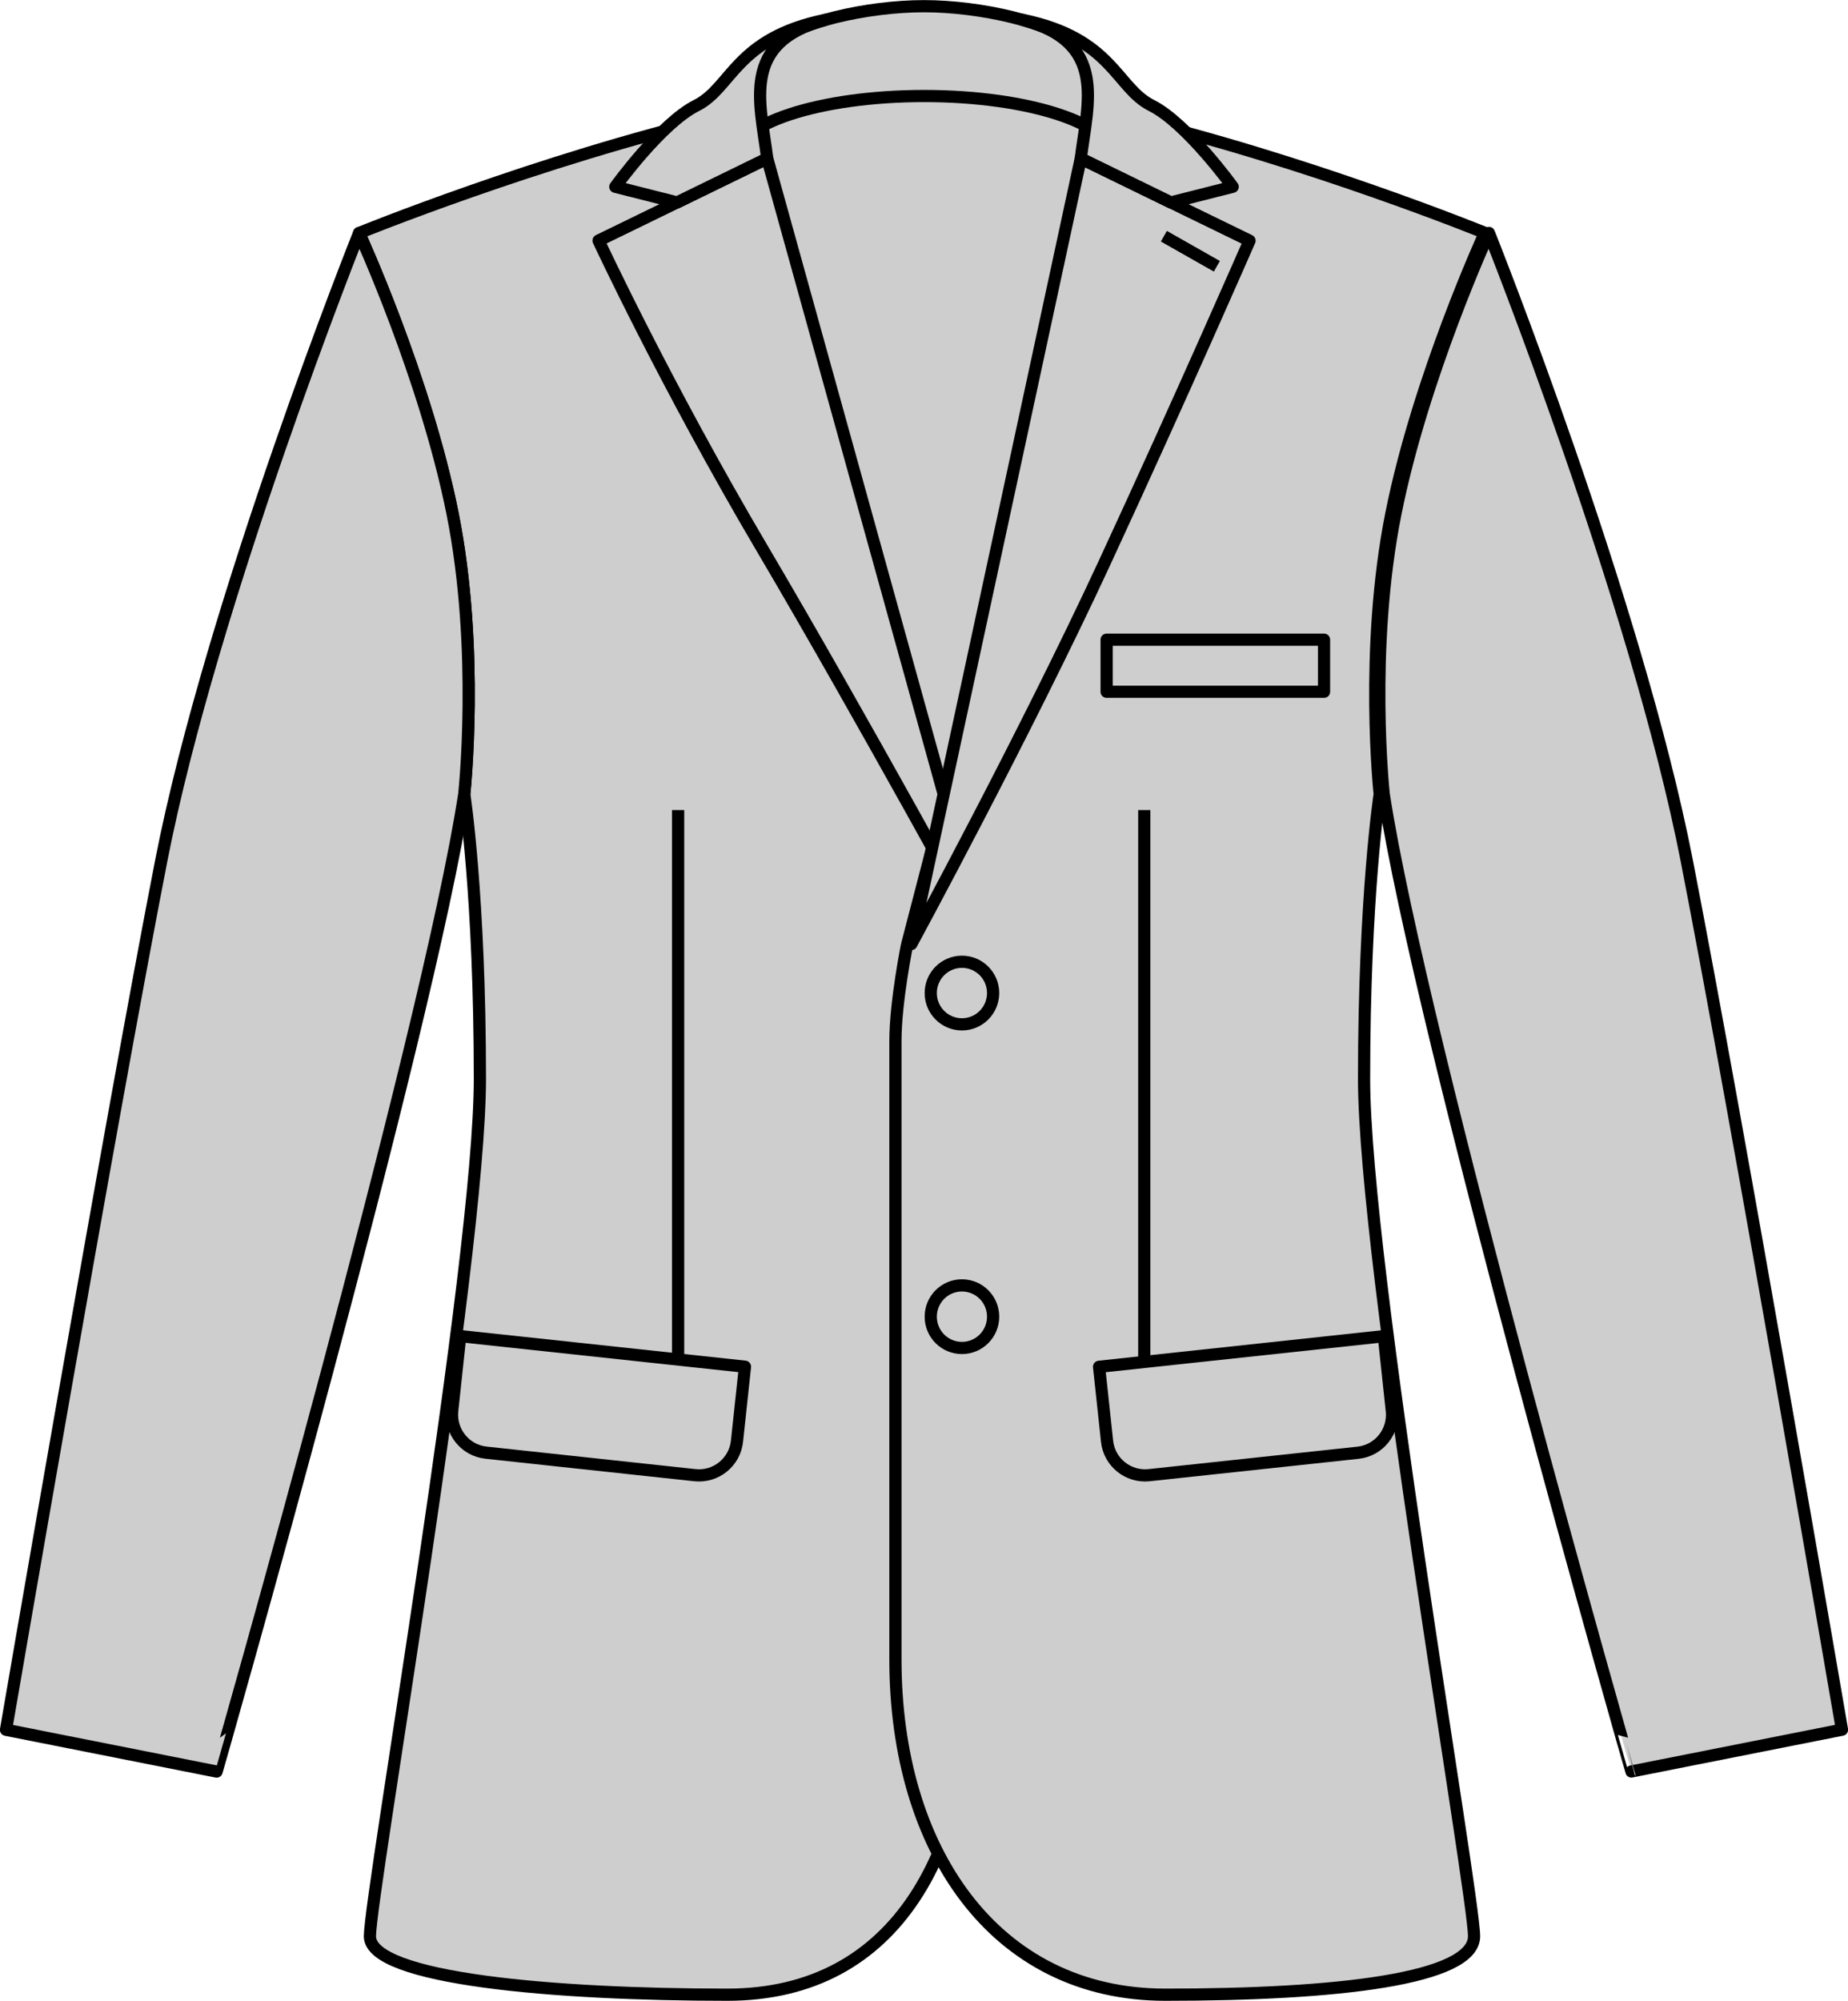
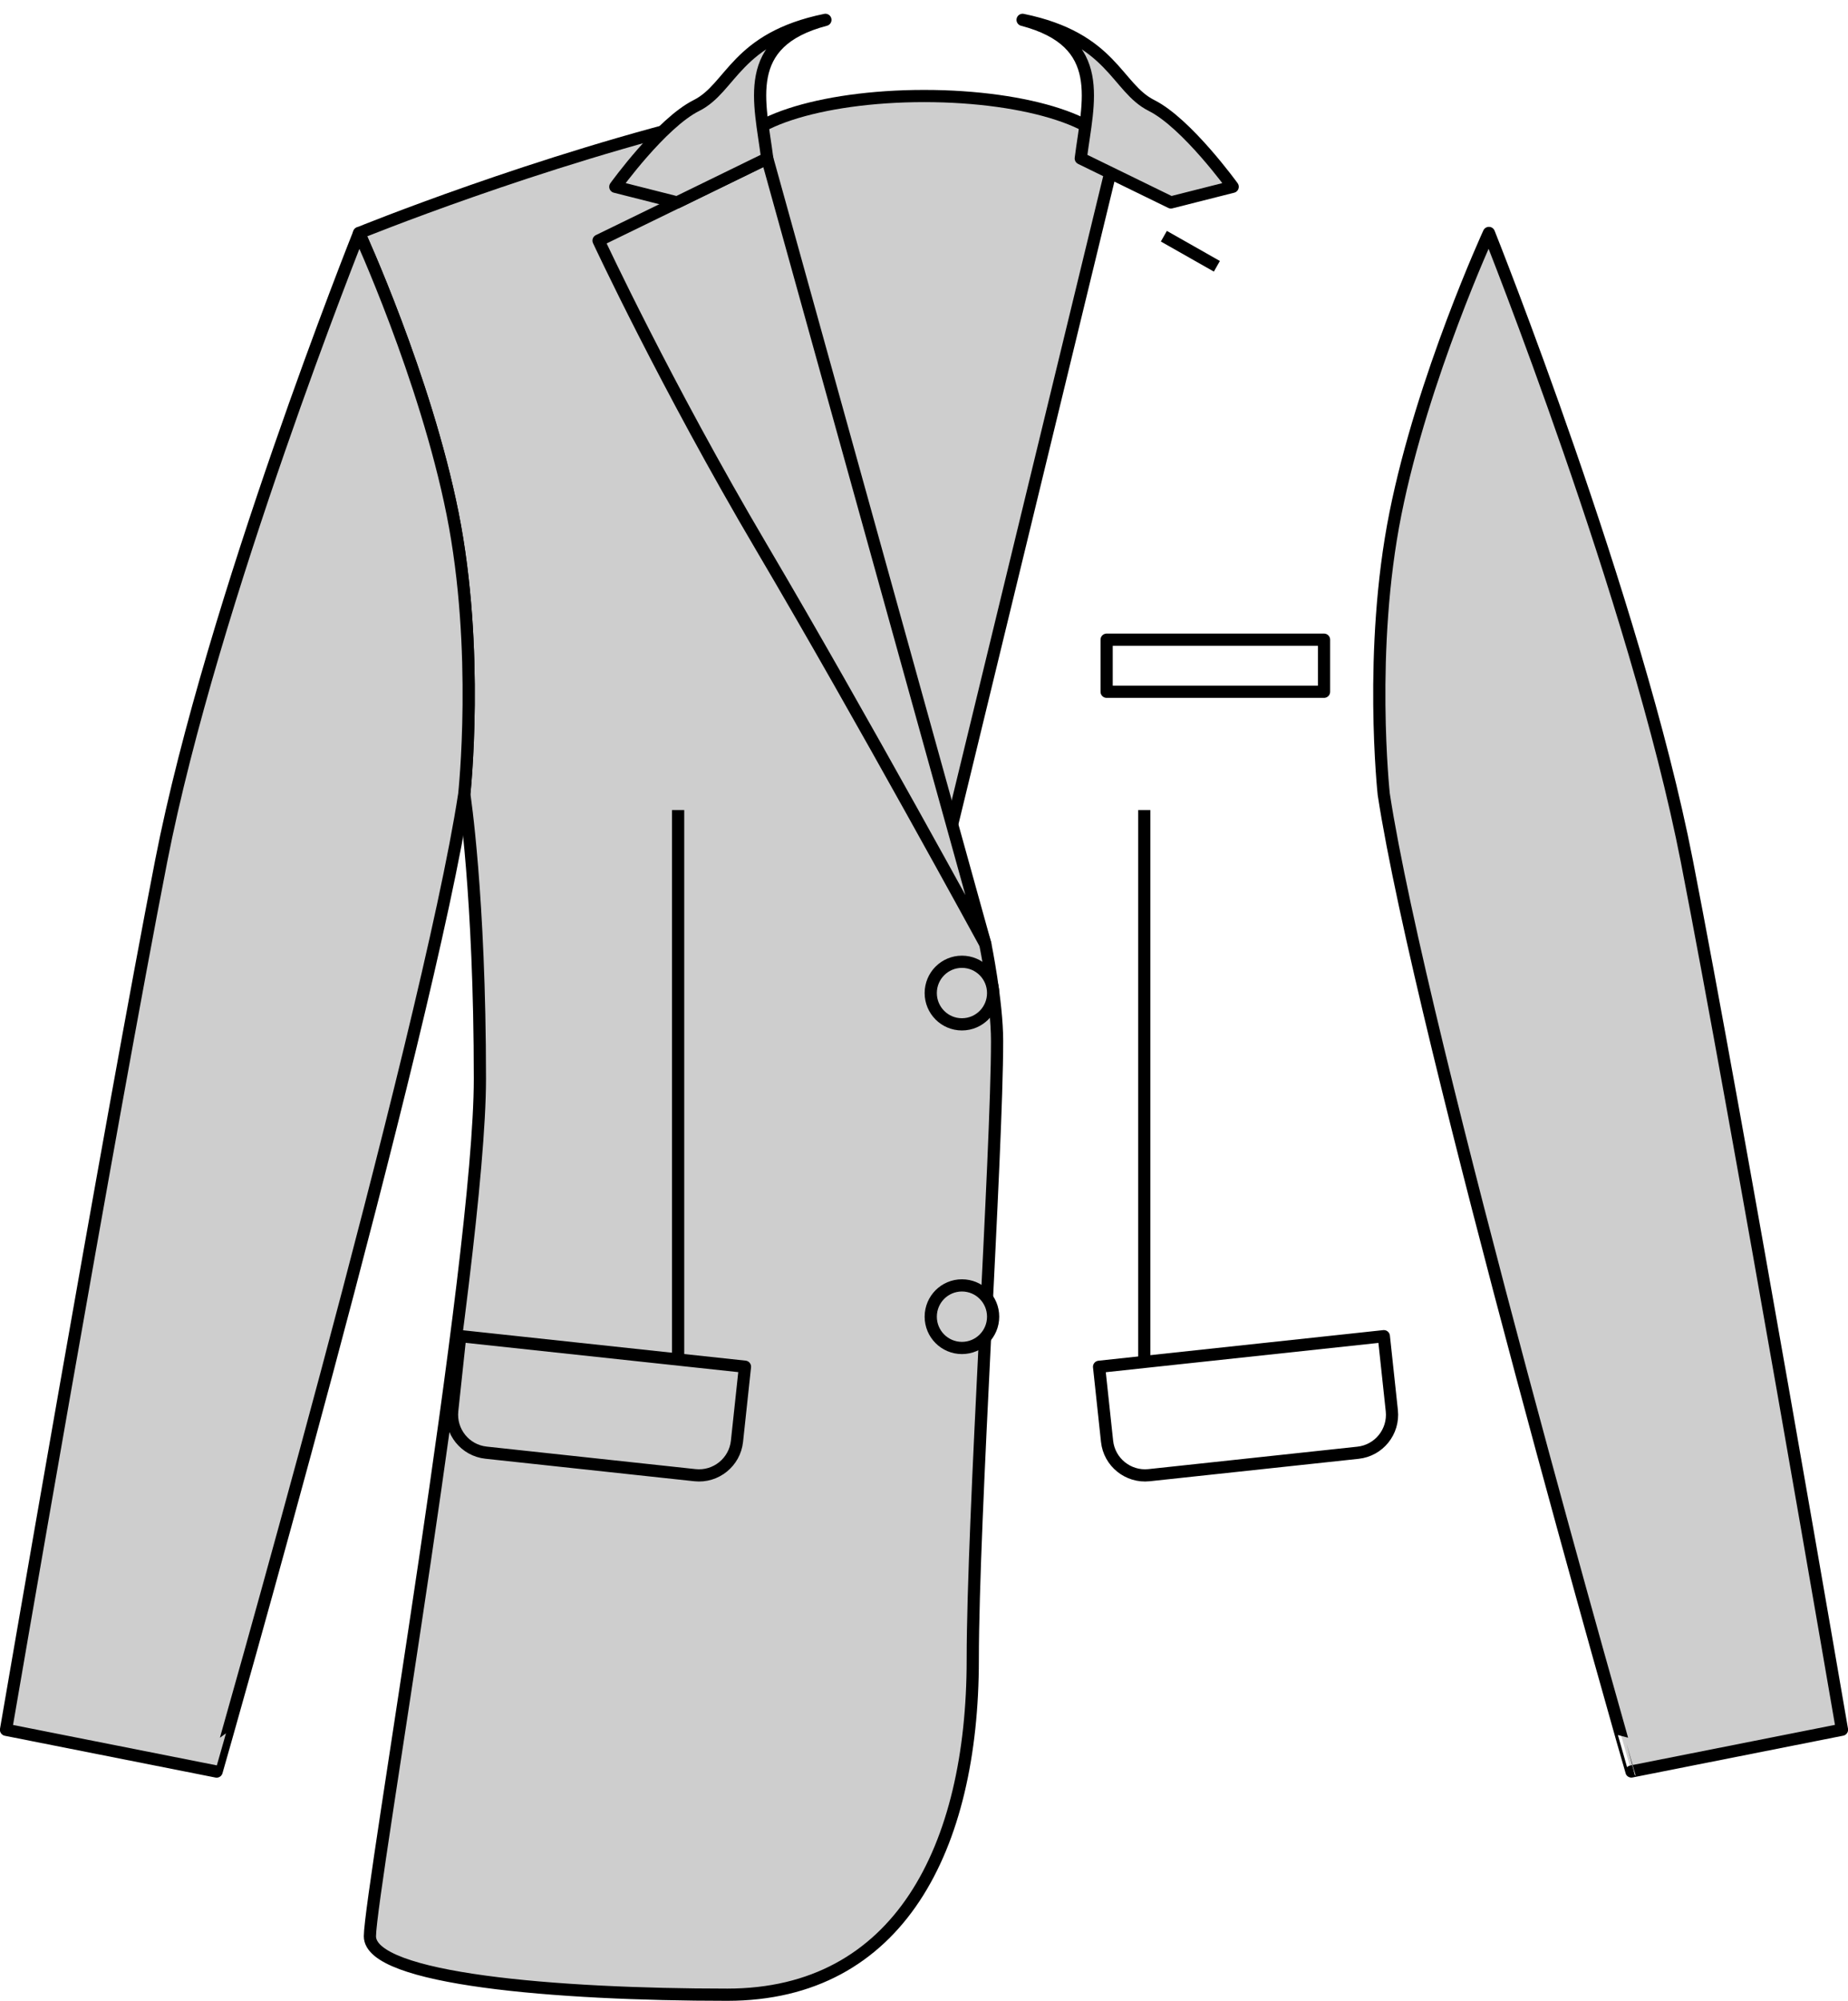
<svg xmlns="http://www.w3.org/2000/svg" version="1.1" id="grey_melange" x="0px" y="0px" viewBox="0 0 21.507 23.278" style="enable-background:new 0 0 21.507 23.278;" xml:space="preserve">
  <g>
    <g>
-       <path style="fill:#CECECE;stroke:#000000;stroke-width:0.142;stroke-linejoin:round;" d="M10.755,13.36    c0,0,1.988-10.693,2.071-11.01c0.062-0.239,0.025-1.533-0.283-1.816c-0.3-0.275-1.136-0.462-1.79-0.462s-1.49,0.186-1.79,0.462    C8.654,0.816,8.626,2.109,8.679,2.349C8.753,2.677,10.755,13.36,10.755,13.36z" />
      <path style="fill:#CECECE;stroke:#000000;stroke-width:0.142;stroke-linejoin:round;" d="M12.962,1.843    c0-0.401-0.988-0.726-2.207-0.726c-1.219,0-2.207,0.325-2.207,0.726l2.207,9.09L12.962,1.843z" />
      <path style="fill:#CECECE;stroke:#000000;stroke-width:0.142;stroke-linejoin:round;" d="M11.604,12.11    c0,1.302-0.283,5.564-0.283,7.197c0,2.197-0.862,3.899-2.857,3.899s-4.159-0.181-4.159-0.68c0-0.499,1.28-7.845,1.28-9.976    c0-2.131-0.182-3.311-0.182-3.311s0.182-1.677-0.136-3.265C4.95,4.388,4.179,2.711,4.179,2.711s2.086-0.85,4.217-1.354    l3.071,9.626C11.467,10.983,11.604,11.656,11.604,12.11z" />
      <path style="fill:#CECECE;stroke:#000000;stroke-width:0.142;stroke-linejoin:round;" d="M11.467,10.983L8.929,1.843L6.966,2.799    c0,0,0.78,1.676,1.897,3.569C10.031,8.348,11.467,10.983,11.467,10.983z" />
      <path style="fill:#CECECE;stroke:#000000;stroke-width:0.142;stroke-linejoin:round;" d="M8.929,1.843    C8.846,1.185,8.618,0.49,9.606,0.231c-1.047,0.214-1.089,0.79-1.5,0.996C7.695,1.432,7.161,2.173,7.161,2.173L7.88,2.355    L8.929,1.843z" />
      <path style="fill:#CECECE;stroke:#000000;stroke-width:0.142;stroke-linejoin:round;" d="M5.403,9.24c0,0,0.182-1.677-0.136-3.265    C4.95,4.388,4.179,2.711,4.179,2.711s-1.714,4.288-2.303,7.305c-0.589,3.017-1.806,10.108-1.806,10.108l2.451,0.486    C2.522,20.61,4.976,12.034,5.403,9.24z" />
-       <path style="fill:#CECECE;stroke:#000000;stroke-width:0.142;stroke-linejoin:round;" d="M10.421,12.11c0,1.302,0,5.564,0,7.197    c0,2.197,1.146,3.899,3.141,3.899s3.593-0.181,3.593-0.68c0-0.499-1.28-7.845-1.28-9.976c0-2.131,0.182-3.311,0.182-3.311    s-0.182-1.677,0.136-3.265c0.317-1.587,1.088-3.265,1.088-3.265s-2.086-0.85-4.217-1.354l-2.505,9.626    C10.557,10.983,10.421,11.656,10.421,12.11z" />
      <g>
        <path style="fill:#CECECE;stroke:#000000;stroke-width:0.142;stroke-linejoin:round;" d="M11.558,11.553     c0,0.201-0.162,0.364-0.363,0.364c-0.201,0-0.363-0.163-0.363-0.364c0-0.201,0.162-0.364,0.363-0.364     C11.396,11.189,11.558,11.352,11.558,11.553z" />
        <path style="fill:#CECECE;stroke:#000000;stroke-width:0.142;stroke-linejoin:round;" d="M11.558,15.318     c0,0.201-0.162,0.364-0.363,0.364c-0.201,0-0.363-0.163-0.363-0.364c0-0.201,0.162-0.364,0.363-0.364     C11.396,14.954,11.558,15.117,11.558,15.318z" />
      </g>
-       <path style="fill:#CECECE;stroke:#000000;stroke-width:0.142;stroke-linejoin:round;" d="M10.606,10.983l1.972-9.139l1.964,0.956    c0,0-0.767,1.759-1.69,3.753C11.927,8.548,10.606,10.983,10.606,10.983z" />
      <path style="fill:#CECECE;stroke:#000000;stroke-width:0.142;stroke-linejoin:round;" d="M12.578,1.843    c0.083-0.658,0.311-1.353-0.677-1.612c1.047,0.214,1.089,0.79,1.5,0.996c0.411,0.206,0.945,0.946,0.945,0.946l-0.719,0.182    L12.578,1.843z" />
      <line style="fill:#CECECE;stroke:#000000;stroke-width:0.142;stroke-linejoin:round;" x1="13.545" y1="2.748" x2="14.162" y2="3.098" />
      <path style="fill:#CECECE;stroke:#000000;stroke-width:0.142;stroke-linejoin:round;" d="M16.104,9.24    c0,0-0.182-1.677,0.136-3.265c0.317-1.587,1.088-3.265,1.088-3.265s1.714,4.288,2.303,7.305    c0.589,3.017,1.806,10.108,1.806,10.108l-2.451,0.486C18.985,20.61,16.531,12.034,16.104,9.24z" />
      <path style="fill:none;stroke:#000000;stroke-width:0.142;stroke-linejoin:round;" d="M13.373,17.162l2.431-0.261    c0.244-0.026,0.42-0.245,0.394-0.489l-0.093-0.867l-3.314,0.356l0.093,0.867C12.91,17.011,13.129,17.188,13.373,17.162z" />
      <path style="fill:none;stroke:#000000;stroke-width:0.142;stroke-linejoin:round;" d="M8.088,17.162L5.657,16.9    c-0.244-0.026-0.42-0.245-0.394-0.489l0.093-0.867l3.314,0.356l-0.093,0.867C8.551,17.011,8.332,17.188,8.088,17.162z" />
      <rect x="12.879" y="7.442" style="fill:none;stroke:#000000;stroke-width:0.142;stroke-linejoin:round;" width="2.53" height="0.606" />
      <line style="fill:none;stroke:#000000;stroke-width:0.142;stroke-linejoin:round;" x1="7.892" y1="15.817" x2="7.892" y2="9.424" />
      <line style="fill:none;stroke:#000000;stroke-width:0.142;stroke-linejoin:round;" x1="13.317" y1="15.817" x2="13.317" y2="9.424" />
    </g>
  </g>
</svg>